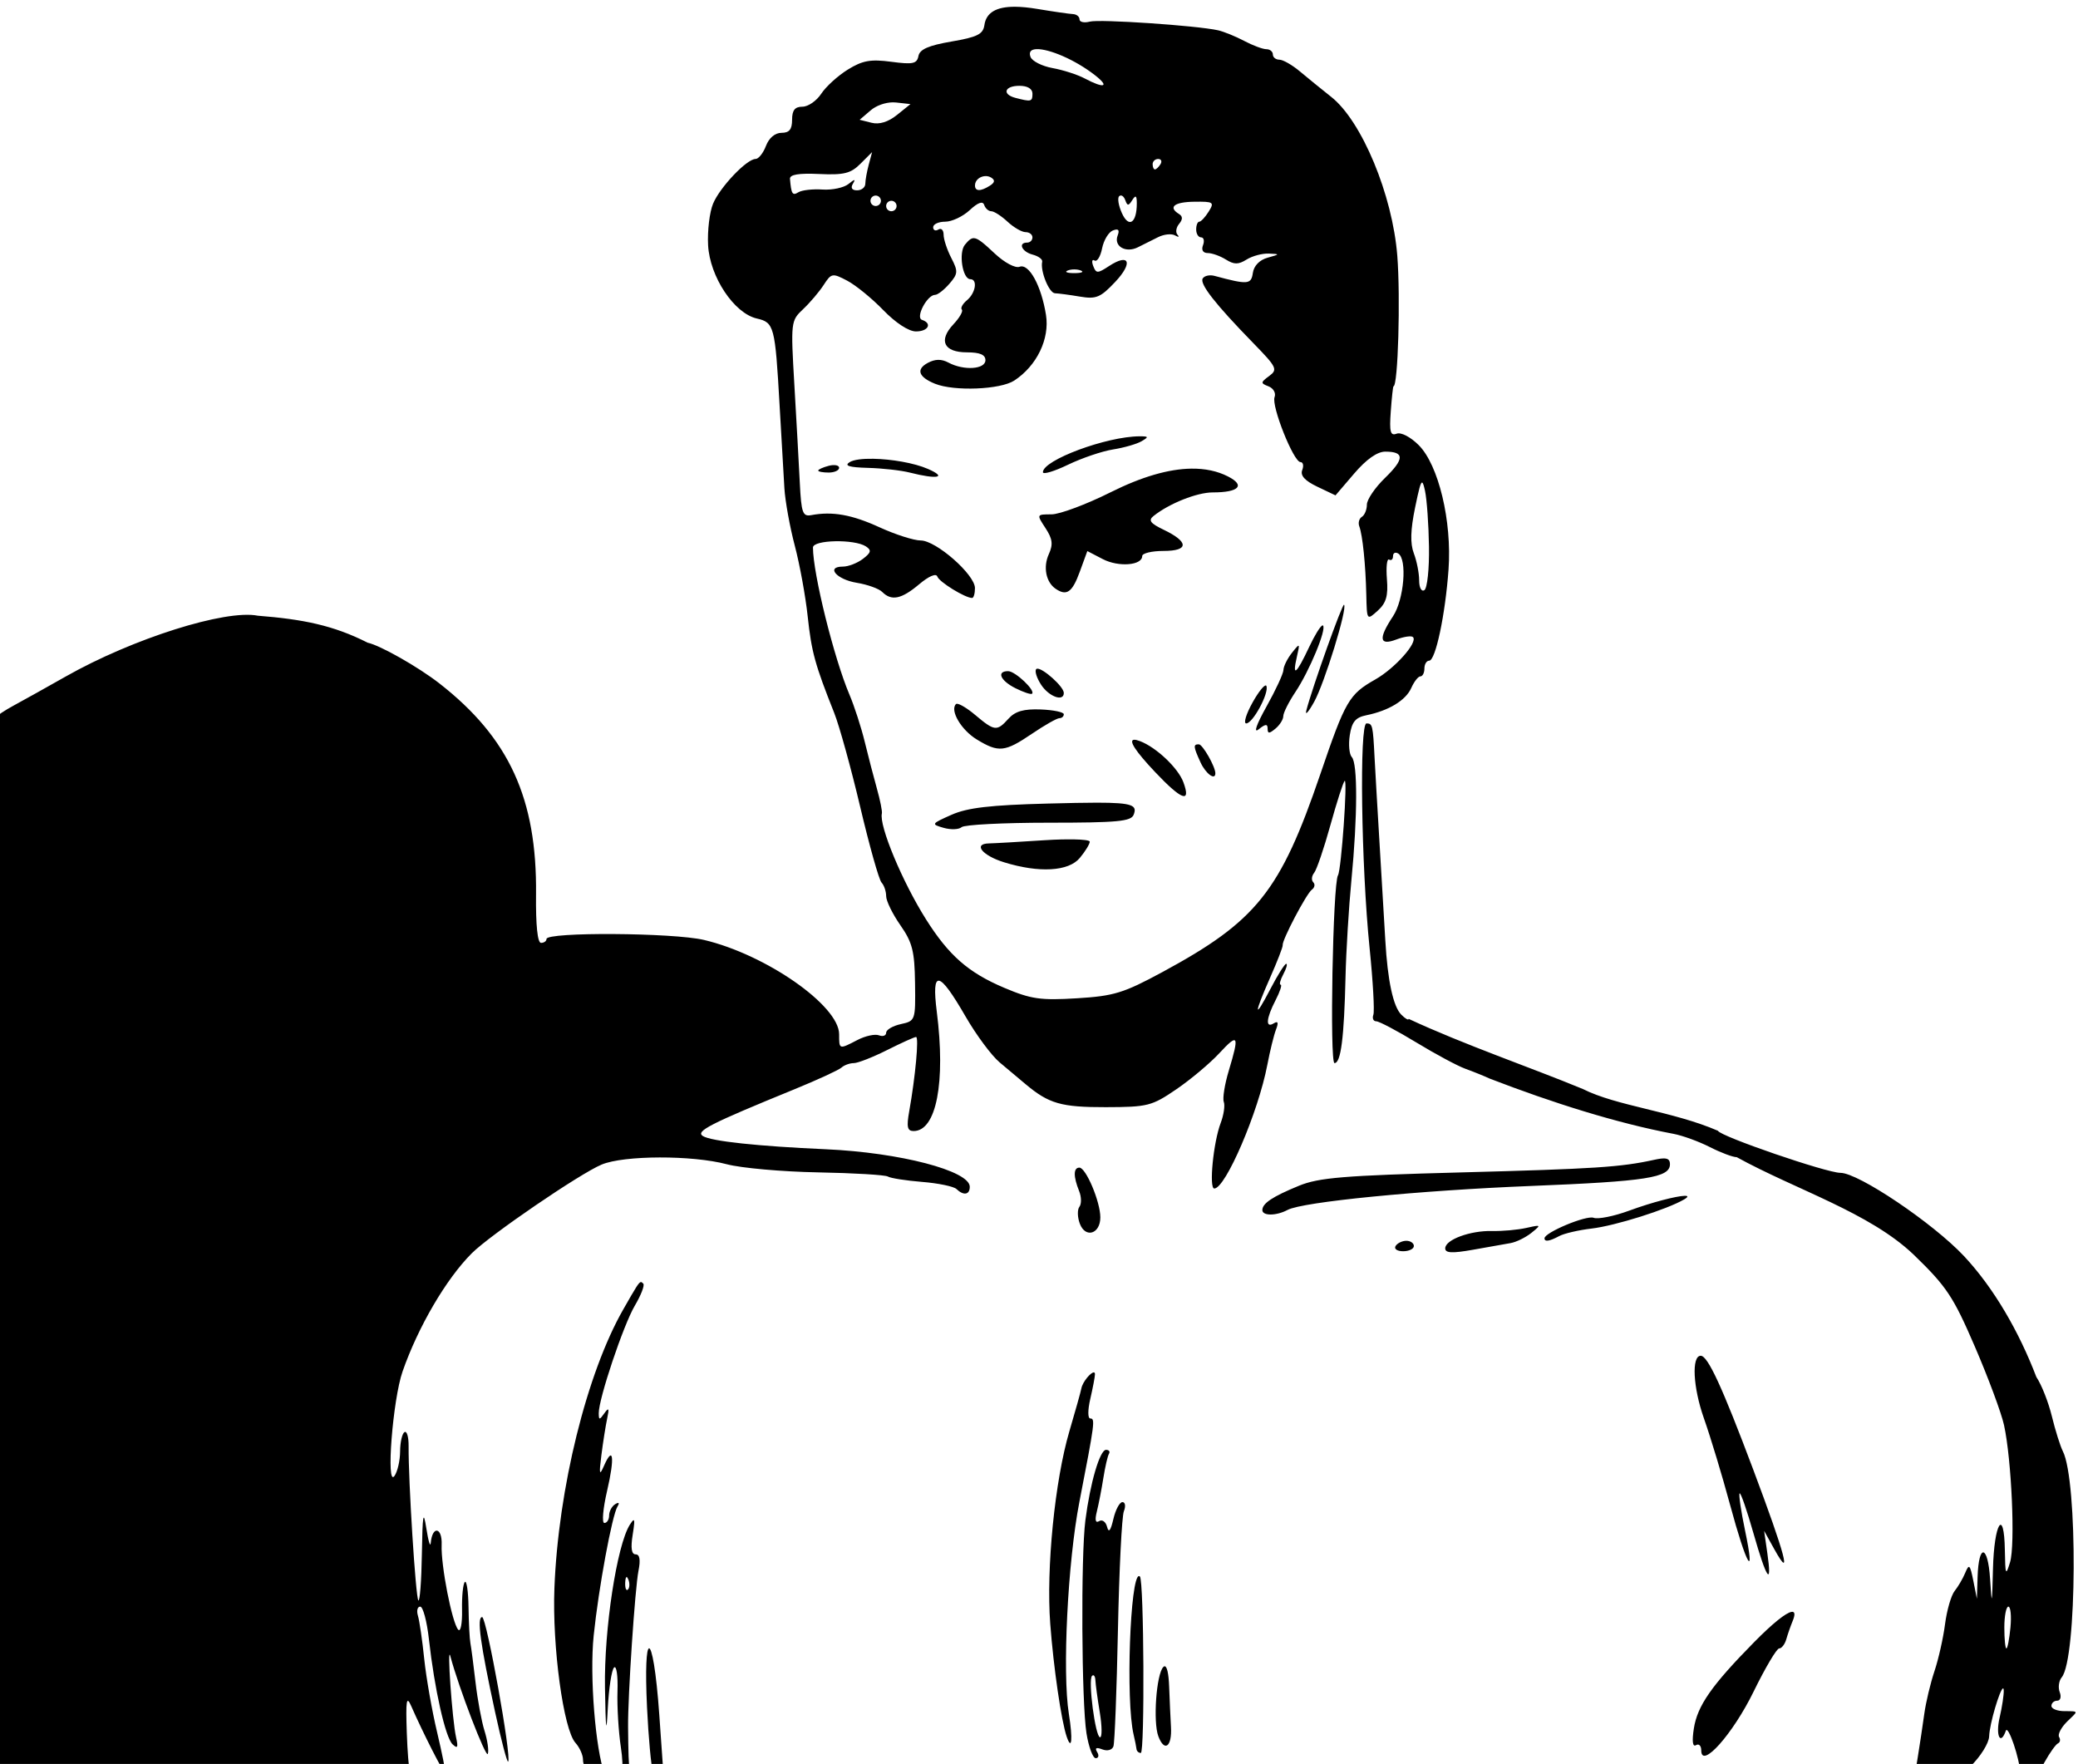
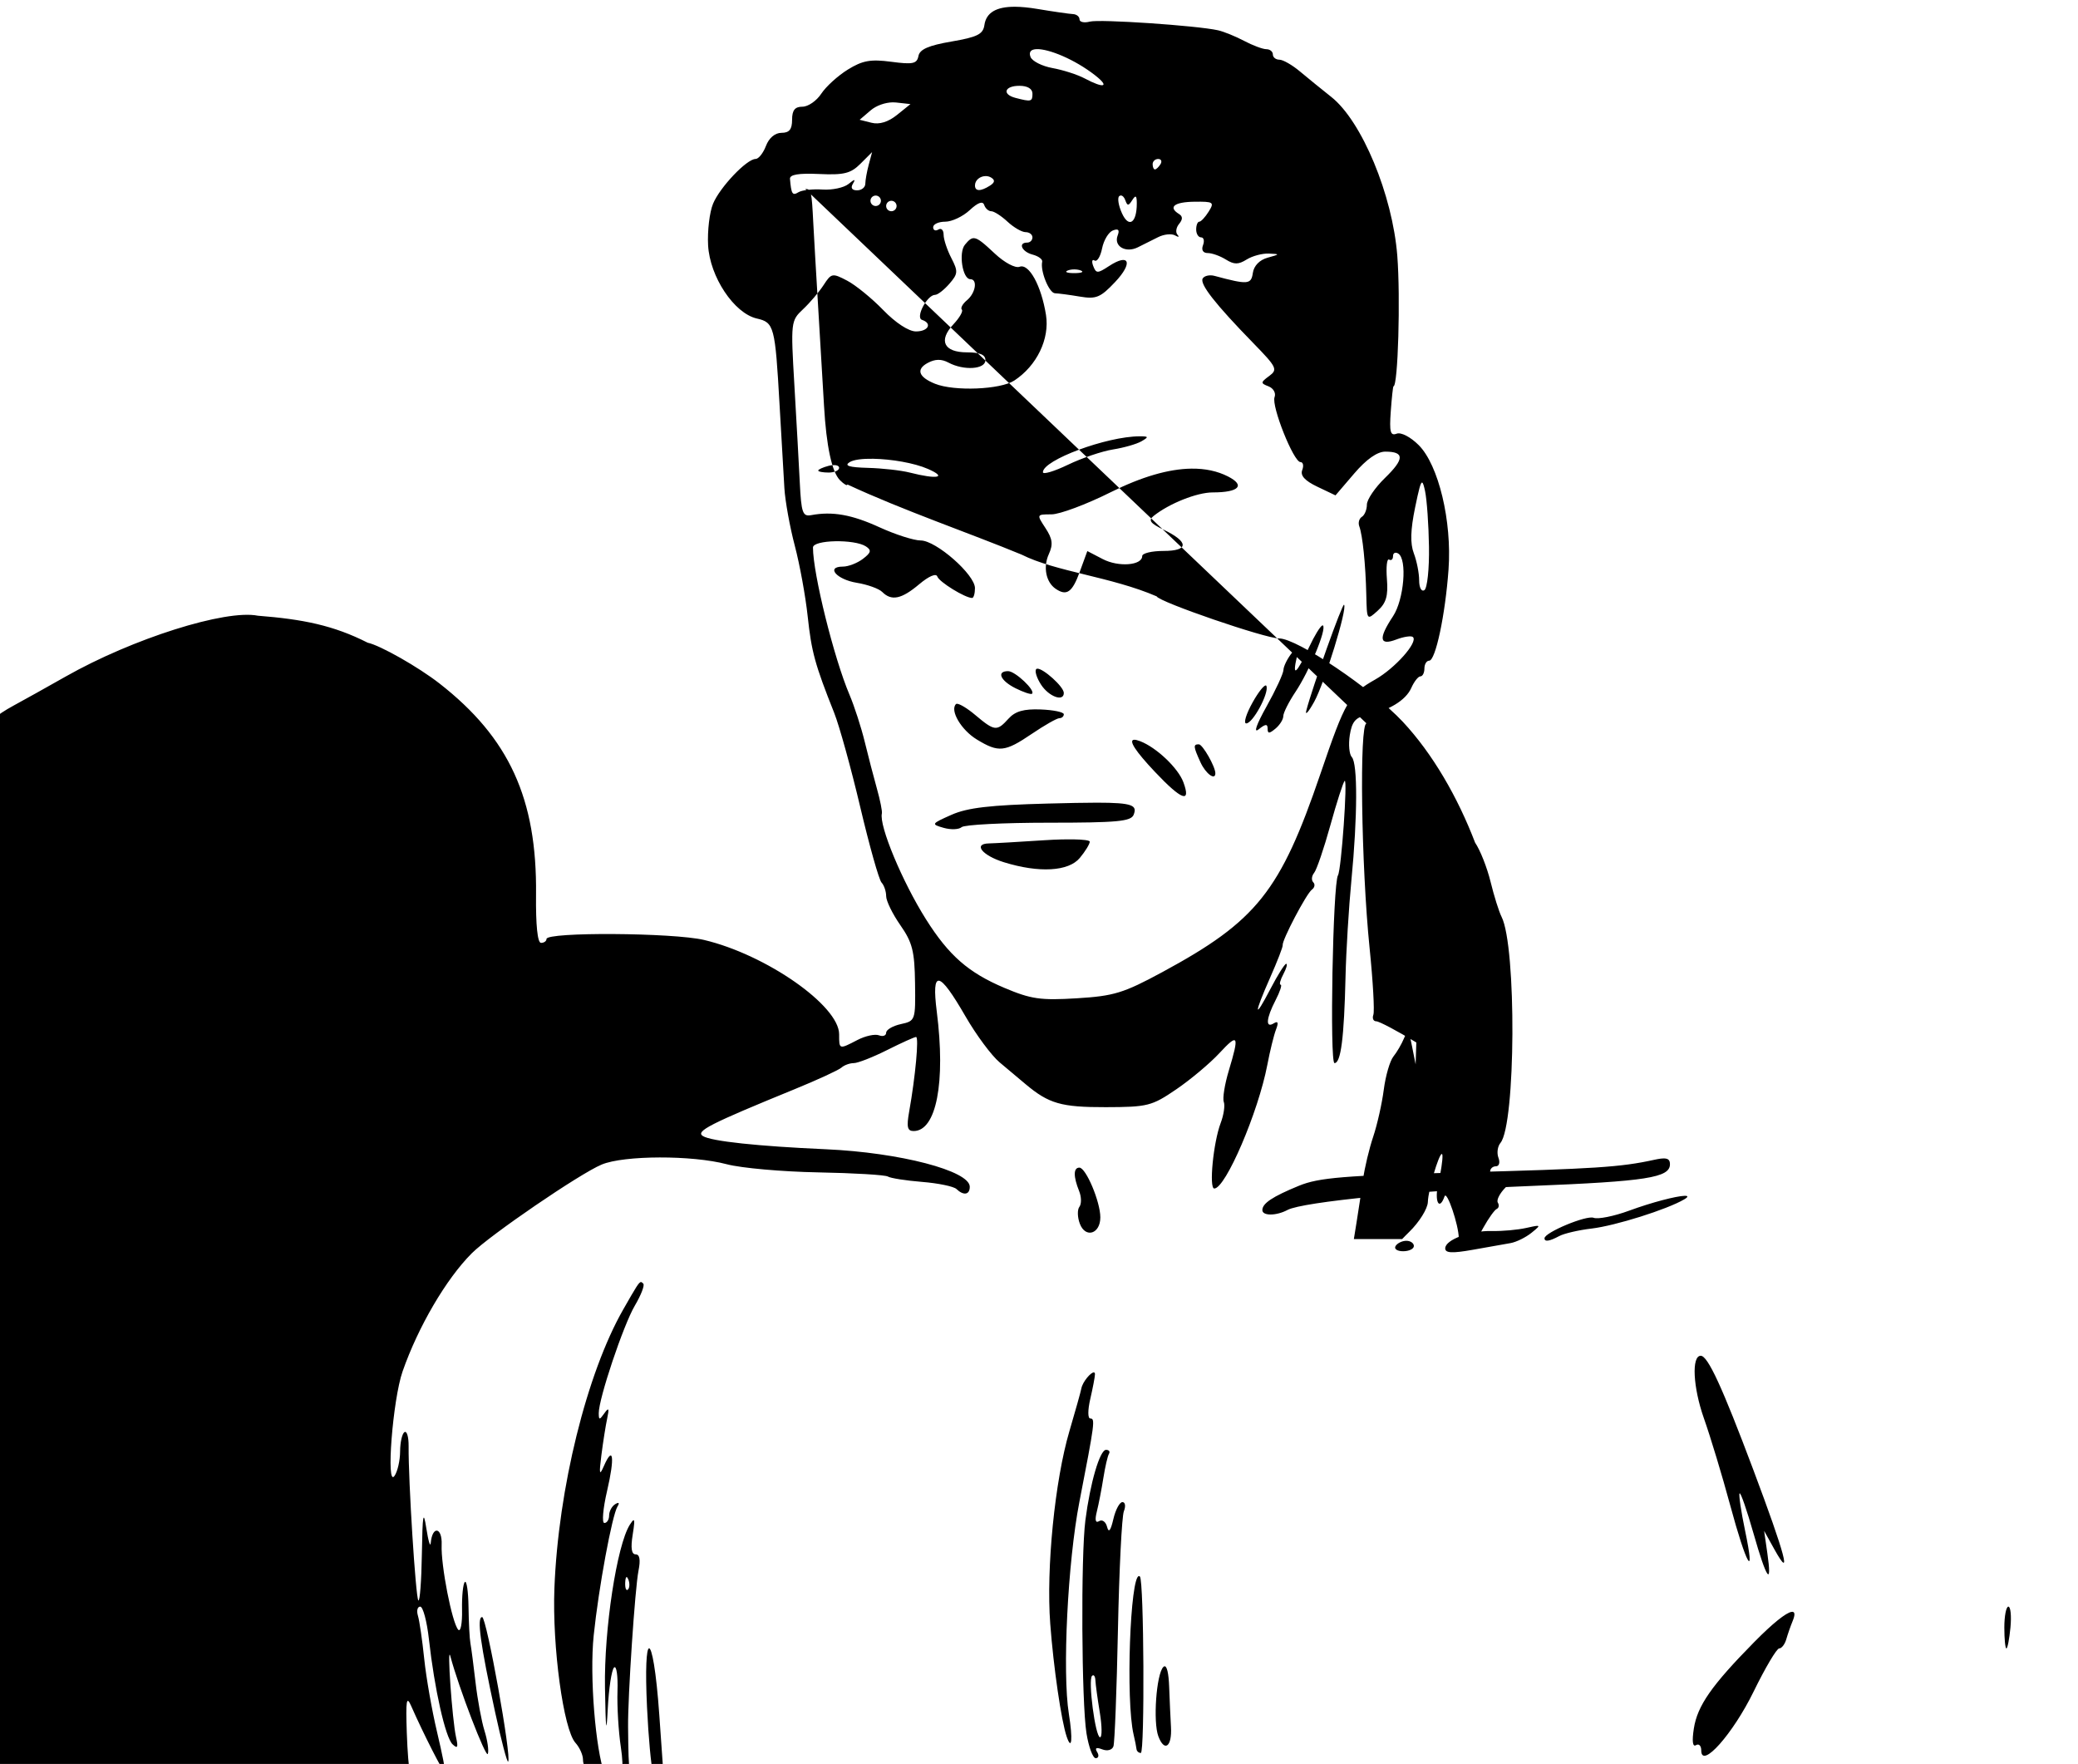
<svg xmlns="http://www.w3.org/2000/svg" width="105.38mm" height="89.444mm" version="1.1" viewBox="0 0 105.38 89.444">
  <g transform="translate(176.89 -215.77)">
-     <path transform="scale(.265)" d="m-473.23 815.52c-3.645-0.025-5.559 1.127-5.898 3.504-0.25 1.751-1.349 2.3-6.295 3.148-4.396 0.754-6.081 1.492-6.328 2.773-0.286 1.486-1.06 1.652-5.195 1.103-3.96-0.525-5.499-0.25-8.318 1.492-1.903 1.176-4.191 3.256-5.086 4.621-0.895 1.365-2.516 2.482-3.603 2.482-1.442 0-1.977 0.676-1.977 2.5 0 1.843-0.532 2.5-2.025 2.5-1.24 0-2.393 0.969-2.975 2.5-0.523 1.375-1.416 2.5-1.984 2.5-1.693 0-6.832 5.407-8.141 8.564-0.669 1.615-1.096 5.186-0.949 7.936 0.323 6.038 4.972 13.034 9.324 14.029 3.316 0.758 3.501 1.463 4.35 16.471 0.358 6.325 0.775 13.525 0.926 16 0.151 2.475 1.046 7.425 1.99 11 0.944 3.575 2.054 9.65 2.467 13.5 0.731 6.826 1.392 9.232 5.078 18.5 0.984 2.475 3.225 10.575 4.979 18 1.754 7.425 3.587 13.927 4.074 14.449 0.487 0.522 0.887 1.698 0.887 2.611 0 0.913 1.222 3.412 2.715 5.551 2.307 3.306 2.728 4.97 2.812 11.1 0.098 7.125 0.065 7.22-2.715 7.83-1.548 0.34-2.812 1.079-2.812 1.645 0 0.566-0.62 0.79-1.377 0.5-0.757-0.29-2.607 0.111-4.113 0.893-3.544 1.839-3.51 1.85-3.51-1.094 0-5.483-13.992-15.247-25.863-18.049-5.919-1.397-30.136-1.546-30.137-0.186-2.7e-4 0.412-0.473 0.75-1.051 0.75-0.665 0-1.014-3.394-0.951-9.25 0.196-18.332-5.139-29.985-18.498-40.402-4.022-3.136-11.328-7.283-13.717-7.785-6.568-3.335-12.428-4.491-21.014-5.166-6.203-1.243-23.972 4.379-36.77 11.631-3.575 2.026-8.075 4.536-10 5.578-1.639 0.887-3.124 1.878-3.644 2.408v201.92h79.531c-0.238-1.039-0.496-4.177-0.619-7.748-0.216-6.273-0.065-7.223 0.83-5.182 2.284 5.21 6.246 12.99 6.49 12.746 0.14-0.14-0.55-3.629-1.531-7.752-0.981-4.123-2.086-10.419-2.455-13.994-0.369-3.575-0.91-7.287-1.203-8.25-0.293-0.963-0.098-1.75 0.436-1.75 0.533 0 1.283 2.812 1.666 6.25 1.059 9.511 3.155 18.813 4.527 20.098 0.96 0.898 1.106 0.602 0.666-1.348-0.736-3.261-1.778-18.116-1.088-15.5 1.563 5.92 6.84 19.662 7.17 18.672 0.212-0.635-0.075-2.622-0.639-4.414-0.563-1.792-1.336-5.958-1.717-9.258-0.381-3.3-0.822-6.675-0.98-7.5s-0.321-3.939-0.363-6.918c-0.042-2.979-0.36-5.134-0.705-4.789-0.345 0.345-0.585 2.746-0.533 5.334 0.052 2.588-0.276 4.293-0.73 3.789-1.189-1.32-3.339-12.327-3.174-16.248 0.142-3.378-1.786-3.711-2.084-0.359-0.083 0.93-0.465-0.334-0.85-2.809-0.563-3.618-0.729-2.656-0.85 4.916-0.083 5.179-0.387 9.181-0.676 8.893-0.507-0.507-1.926-22.99-1.861-29.508 0.017-1.76-0.338-2.971-0.791-2.691-0.453 0.28-0.83 1.944-0.838 3.699-8e-3 1.755-0.494 3.866-1.08 4.691-1.646 2.317-0.333-14.589 1.553-20 2.975-8.536 8.351-17.719 13.232-22.6 3.508-3.508 20.676-15.238 24.861-16.986 4.279-1.787 17.321-1.822 23.949-0.062 2.75 0.73 10.605 1.429 17.455 1.555 6.85 0.126 12.869 0.485 13.377 0.799 0.508 0.314 3.455 0.776 6.547 1.025 3.092 0.249 6.048 0.862 6.57 1.361 1.375 1.313 2.551 1.115 2.551-0.432 0-3.054-13.396-6.548-27.5-7.174-13.072-0.58-21.955-1.531-23.561-2.523-1.481-0.915 1.236-2.304 17.561-8.979 4.4-1.799 8.427-3.656 8.949-4.127 0.523-0.471 1.583-0.857 2.356-0.857 0.773 0 3.643-1.125 6.381-2.5 2.738-1.375 5.228-2.5 5.535-2.5 0.573 0-0.128 7.599-1.314 14.25-0.531 2.978-0.356 3.75 0.848 3.75 4.347 0 6.15-9.298 4.43-22.854-1.034-8.152 0.402-7.909 5.508 0.934 2.038 3.53 4.967 7.478 6.508 8.771 1.54 1.294 3.774 3.171 4.965 4.17 4.468 3.75 6.834 4.429 15.355 4.41 8.029-0.018 8.807-0.215 13.5-3.416 2.739-1.868 6.443-4.975 8.23-6.902 3.64-3.926 3.873-3.501 1.818 3.324-0.787 2.616-1.219 5.309-0.959 5.986 0.26 0.677-9e-3 2.498-0.598 4.047-1.404 3.693-2.267 12.529-1.223 12.529 2.154 0 8.43-14.626 10.15-23.658 0.507-2.663 1.254-5.703 1.66-6.756 0.517-1.338 0.388-1.697-0.43-1.191-1.617 1-1.463-0.926 0.355-4.443 0.839-1.623 1.273-2.951 0.965-2.951-0.308 0-0.079-0.9 0.51-2 0.588-1.1 0.839-2 0.555-2-0.284 0-1.63 2.138-2.99 4.75-3.207 6.16-3.246 5.038-0.076-2.131 1.369-3.096 2.446-5.877 2.393-6.182-0.163-0.923 4.55-9.888 5.59-10.633 0.534-0.383 0.65-1.016 0.258-1.408-0.392-0.392-0.314-1.204 0.172-1.805 0.486-0.601 1.881-4.692 3.1-9.092 1.219-4.4 2.449-8.225 2.734-8.5 0.605-0.584-0.637 17.033-1.273 18.062-0.979 1.585-1.616 35.938-0.666 35.938 1.222 0 1.838-4.829 2.109-16.5 0.115-4.95 0.623-13.275 1.127-18.5 1.178-12.21 1.211-22.343 0.076-23.551-0.491-0.523-0.664-2.416-0.385-4.209 0.395-2.534 1.094-3.378 3.143-3.793 4.303-0.871 7.569-2.851 8.621-5.223 0.543-1.224 1.33-2.225 1.75-2.225 0.42 0 0.764-0.675 0.764-1.5 0-0.825 0.412-1.5 0.916-1.5 1.215 0 3.08-8.793 3.701-17.449 0.665-9.264-1.908-19.996-5.707-23.795-1.571-1.571-3.386-2.511-4.225-2.189-1.196 0.459-1.406-0.335-1.123-4.25 0.191-2.649 0.426-4.816 0.521-4.816 0.864 0 1.358-16.994 0.727-25-0.918-11.634-6.786-25.744-12.631-30.371-1.826-1.446-4.526-3.64-6-4.877-1.474-1.237-3.242-2.249-3.93-2.25-0.688-7.2e-4 -1.25-0.452-1.25-1.002 0-0.55-0.563-1.006-1.25-1.006-0.688-3e-3 -2.6-0.719-4.25-1.59-1.65-0.871-3.9-1.785-5-2.029-4.061-0.903-22.615-2.158-24.525-1.658-1.086 0.284-1.975 0.089-1.975-0.434 0-0.522-0.563-0.976-1.25-1.006-0.688-0.031-3.757-0.474-6.82-0.986-1.605-0.268-3.013-0.408-4.229-0.416zm4.106 8.107c2.317-0.07 7.273 1.952 11.193 5.018 2.852 2.231 1.717 2.567-2 0.592-1.375-0.731-4.145-1.624-6.154-1.986-2.009-0.362-3.908-1.323-4.219-2.133-0.382-0.994 0.126-1.458 1.18-1.49zm-3.307 7.018c1.556 0 2.5 0.567 2.5 1.5 0 1.539-0.238 1.598-3.25 0.811-2.63-0.687-2.103-2.311 0.75-2.311zm-24.211 3.164c0.211-2e-3 0.417 7e-3 0.615 0.029l2.75 0.307-2.578 2.074c-1.678 1.35-3.375 1.873-4.863 1.5l-2.285-0.574 2.115-1.807c1.07-0.915 2.772-1.513 4.246-1.529zm-3.975 9.52-0.645 2.408c-0.354 1.324-0.649 2.971-0.656 3.658-8e-3 0.687-0.717 1.25-1.574 1.25-0.981 0-1.279-0.463-0.807-1.25 0.571-0.95 0.369-0.94-0.84 0.039-0.875 0.708-3.116 1.184-4.981 1.059-1.864-0.126-3.935 0.109-4.602 0.521-1.141 0.705-1.368 0.344-1.611-2.562-0.069-0.825 1.656-1.113 5.58-0.932 4.75 0.22 6.046-0.101 7.908-1.963zm54.744 1.316c0.582 0 0.781 0.45 0.441 1-0.34 0.55-0.818 1-1.061 1-0.243 0-0.439-0.45-0.439-1 0-0.55 0.476-1 1.059-1zm-32.973 3.273c0.351 6e-3 0.702 0.097 1.02 0.293 0.772 0.477 0.696 0.944-0.25 1.543-1.785 1.131-2.856 1.112-2.856-0.051 0-1.045 1.034-1.802 2.086-1.785zm25.812 3.715c0.316-0.015 0.66 0.313 0.859 0.875 0.409 1.151 0.619 1.151 1.348 0 0.651-1.028 0.863-0.872 0.863 0.637 0 3.758-1.522 4.777-2.834 1.898-0.666-1.462-0.908-2.936-0.537-3.277 0.093-0.085 0.196-0.128 0.301-0.133zm-46.898 0.012c0.55 0 1 0.45 1 1 0 0.55-0.45 1-1 1-0.55 0-1-0.45-1-1 0-0.55 0.45-1 1-1zm3 1c0.55 0 1 0.45 1 1 0 0.55-0.45 1-1 1-0.55 0-1-0.45-1-1 0-0.55 0.45-1 1-1zm57.969 0.18v2e-3c3.681-0.051 3.881 0.085 2.76 1.881-0.665 1.065-1.477 1.938-1.803 1.938-0.326 0-0.594 0.675-0.594 1.5 0 0.825 0.424 1.5 0.941 1.5 0.517 0 0.682 0.675 0.365 1.5-0.352 0.918-3.9e-4 1.5 0.906 1.5 0.815 0 2.376 0.558 3.469 1.24 1.581 0.987 2.392 0.987 3.973 0 1.093-0.682 3.005-1.195 4.25-1.141 2.163 0.095 2.153 0.13-0.236 0.791-1.536 0.425-2.624 1.544-2.82 2.902-0.325 2.247-0.943 2.295-7.346 0.574-0.916-0.246-1.928-0.025-2.248 0.492-0.639 1.034 2.368 4.878 9.717 12.416 4.463 4.578 4.675 5.02 3 6.254-1.667 1.227-1.676 1.378-0.117 1.982 0.928 0.36 1.444 1.285 1.148 2.057-0.646 1.683 3.641 12.432 4.957 12.432 0.508 0 0.658 0.688 0.336 1.527-0.403 1.05 0.499 2.043 2.891 3.184l3.475 1.656 3.582-4.184c2.329-2.721 4.407-4.184 5.943-4.184 3.704 0 3.689 1.407-0.057 5.037-1.904 1.845-3.461 4.14-3.461 5.1 0 0.96-0.431 2.011-0.957 2.336-0.526 0.325-0.751 1.141-0.5 1.811 0.636 1.695 1.212 7.31 1.344 13.123 0.112 4.904 0.113 4.904 2.195 3.019 1.613-1.46 2.008-2.826 1.75-6.061-0.183-2.296 5e-3 -3.966 0.418-3.711 0.412 0.255 0.75-0.039 0.75-0.654 0-0.615 0.45-0.84 1-0.5 1.752 1.083 1.108 8.817-1 12-2.838 4.286-2.636 5.692 0.639 4.447 1.451-0.552 2.882-0.758 3.182-0.459 0.99 0.99-3.446 5.975-7.217 8.111-5.017 2.842-5.72 4.051-10.488 18.037-7.679 22.521-12.188 28.182-30.244 37.947h-2e-3c-7.444 4.026-9.258 4.581-16.371 5.018-6.953 0.427-8.77 0.165-13.887-2-6.864-2.904-10.605-6.176-14.977-13.101-4.538-7.19-9.013-17.923-8.449-20.268 0.097-0.403-0.33-2.532-0.947-4.732-0.618-2.2-1.67-6.25-2.34-9-0.67-2.75-1.983-6.8-2.918-9-2.97-6.988-6.982-23.163-6.982-28.148 0-1.485 7.957-1.649 10.143-0.209 1.095 0.722 0.982 1.182-0.584 2.377-1.068 0.815-2.791 1.48-3.832 1.48-3.331 0-1.215 2.469 2.656 3.098 2.045 0.333 4.235 1.12 4.867 1.752 1.777 1.777 3.685 1.382 7.068-1.465 1.865-1.569 3.257-2.16 3.484-1.478 0.343 1.029 5.32 4.094 6.648 4.094 0.303 0 0.549-0.849 0.549-1.885 0-2.579-7.446-9.115-10.383-9.115-1.307 0-4.865-1.14-7.908-2.533-5.275-2.415-8.986-3.073-13.057-2.312-1.618 0.302-1.888-0.464-2.17-6.154-0.177-3.575-0.647-12.016-1.041-18.758-0.706-12.063-0.678-12.294 1.672-14.502 1.313-1.234 3.081-3.316 3.93-4.625 1.477-2.277 1.673-2.312 4.5-0.83 1.626 0.852 4.736 3.387 6.91 5.633 2.367 2.445 4.875 4.082 6.25 4.082 2.368 0 3.176-1.541 1.16-2.213-1.3-0.433 0.983-4.787 2.51-4.787 0.491 0 1.718-0.952 2.727-2.115 1.662-1.916 1.696-2.379 0.367-4.949-0.807-1.56-1.467-3.561-1.467-4.445 0-0.885-0.45-1.33-1-0.99-0.55 0.34-1 0.141-1-0.441 0-0.582 1.041-1.059 2.312-1.059s3.377-0.993 4.68-2.207c1.57-1.463 2.505-1.8 2.772-1 0.221 0.664 0.834 1.207 1.361 1.207s1.925 0.9 3.106 2c1.181 1.1 2.738 2 3.459 2 0.721 0 1.31 0.45 1.31 1 0 0.55-0.45 1-1 1-1.823 0-1.035 1.757 1.029 2.297 1.116 0.292 1.942 0.905 1.836 1.365-0.405 1.755 1.321 6.005 2.451 6.035 0.651 0.018 2.788 0.303 4.748 0.633 3.131 0.527 3.951 0.187 6.766-2.797 3.47-3.679 2.725-5.597-1.18-3.039-2.194 1.437-2.462 1.436-3.018-0.012-0.335-0.873-0.219-1.347 0.258-1.053 0.477 0.295 1.123-0.751 1.438-2.322 0.314-1.572 1.246-3.115 2.07-3.432 1.051-0.403 1.323-0.112 0.906 0.975-0.785 2.045 1.535 3.402 3.856 2.256 1.012-0.499 2.758-1.373 3.881-1.941 1.122-0.569 2.585-0.722 3.25-0.34 0.665 0.382 0.876 0.325 0.469-0.125-0.408-0.45-0.273-1.381 0.299-2.07 0.722-0.868 0.719-1.451-8e-3 -1.9-2.141-1.323-0.933-2.297 2.92-2.35zm-42.113 6.977c-0.613-0.05-1.076 0.403-1.777 1.248-1.256 1.514-0.463 6.596 1.029 6.596 1.439 0 1.023 2.647-0.633 4.021-0.838 0.696-1.284 1.504-0.99 1.797 0.293 0.293-0.429 1.556-1.603 2.807-2.931 3.119-1.843 5.375 2.588 5.375 2.472 0 3.531 0.45 3.531 1.5 0 1.758-4.14 2.031-7.066 0.465-1.347-0.721-2.551-0.705-3.963 0.051-2.296 1.229-1.781 2.716 1.381 3.992 3.674 1.482 12.516 1.125 15.166-0.611 4.321-2.831 6.804-7.972 6.07-12.561-0.895-5.596-3.257-9.901-5.055-9.211-0.818 0.314-2.884-0.788-4.742-2.529-2.11-1.977-3.147-2.875-3.936-2.939zm19.145 5.973c0.453 0 0.906 0.07 1.25 0.209 0.687 0.277 0.125 0.504-1.25 0.504-1.375 0-1.938-0.226-1.25-0.504 0.344-0.139 0.797-0.209 1.25-0.209zm12.5 31.938c-6.309 0.017-18.5 4.542-18.5 6.867 0 0.488 2.16-0.156 4.801-1.43 2.641-1.274 6.517-2.589 8.611-2.922 2.095-0.333 4.545-1.036 5.447-1.562 1.433-0.837 1.389-0.953-0.359-0.953zm-50.961 4.297c-2.055-0.037-3.763 0.165-4.539 0.656-1.074 0.679-0.079 0.988 3.5 1.084 2.75 0.073 6.35 0.477 8 0.896 5.312 1.352 7.284 0.961 3.5-0.693-2.646-1.157-7.036-1.882-10.461-1.943zm-7.764 1.217c-0.239 0.017-0.5 0.059-0.775 0.131-1.1 0.288-2 0.695-2 0.906 0 0.211 0.9 0.383 2 0.383 1.1 0 2-0.408 2-0.906 0-0.374-0.507-0.563-1.225-0.514zm68.658 0.67c-4.368 0.051-9.553 1.56-15.453 4.51-4.665 2.333-9.77 4.24-11.346 4.24-2.862 0-2.864 2e-3 -1.147 2.623 1.356 2.069 1.492 3.123 0.643 4.988-1.12 2.458-0.554 5.357 1.295 6.623 2.115 1.449 3.183 0.705 4.617-3.221l1.457-3.988 2.967 1.541c3.008 1.562 7.533 1.21 7.533-0.586 0-0.539 1.836-0.98 4.082-0.98 4.881 0 4.888-1.725 0.016-4.062-2.556-1.227-2.971-1.791-1.928-2.625 2.993-2.394 8.312-4.512 11.326-4.512 5.04 0 6.305-1.339 2.898-3.066-2.012-1.02-4.34-1.515-6.961-1.484zm44.139 2.67c0.178 0.042 0.342 0.616 0.555 1.611 0.35 1.633 0.689 6.43 0.754 10.66 0.065 4.23-0.331 7.969-0.881 8.309-0.565 0.349-1-0.467-1-1.875 0-1.372-0.458-3.697-1.018-5.168-0.717-1.886-0.644-4.475 0.246-8.785 0.705-3.412 1.047-4.822 1.344-4.752zm-14.943 23.377c-0.319-0.319-6.043 15.716-7.213 20.203-0.287 1.1 0.385 0.366 1.494-1.633 1.979-3.566 6.393-17.896 5.719-18.57zm-4.172 3.965c-0.423 0.211-1.469 1.91-2.512 4.129-2.459 5.231-3.278 5.881-2.346 1.859 0.616-2.658 0.585-2.683-0.949-0.75-0.873 1.1-1.6 2.57-1.619 3.266-0.018 0.696-1.476 3.846-3.24 7-1.951 3.489-2.539 5.198-1.5 4.363 1.294-1.04 1.709-1.072 1.709-0.129 0 0.993 0.303 0.993 1.5 0 0.825-0.685 1.5-1.761 1.5-2.391 0-0.63 1.046-2.712 2.324-4.627 2.676-4.008 5.99-12 5.273-12.717-0.033-0.033-0.08-0.034-0.141-4e-3zm-54.557 8.266c-0.072 9e-3 -0.13 0.035-0.174 0.078-0.343 0.343 0.08 1.698 0.939 3.01 1.492 2.277 4.334 3.299 4.334 1.559 0-1.216-4.024-4.779-5.1-4.646zm-5.557 0.473c-2.274 0-1.492 1.817 1.406 3.268 1.512 0.757 2.934 1.234 3.16 1.06 0.754-0.579-3.202-4.328-4.566-4.328zm49.328 2.74c-0.367-0.076-1.41 1.225-2.512 3.186-1.259 2.24-1.821 4.074-1.25 4.074 1.248 0 4.35-5.716 3.875-7.141-0.023-0.069-0.061-0.108-0.113-0.119zm-59.133 3.504c-0.077 5.4e-4 -0.136 0.019-0.174 0.057-1.206 1.206 0.99 4.947 3.973 6.766 4.191 2.555 5.37 2.434 10.562-1.084 2.42-1.64 4.783-2.982 5.25-2.982 0.467 0 0.85-0.338 0.85-0.75-4e-5 -0.412-1.989-0.826-4.418-0.92-3.238-0.125-4.88 0.342-6.154 1.75-2.243 2.479-2.667 2.431-6.394-0.705-1.501-1.263-2.952-2.135-3.494-2.131zm78.387 3.756c-1.39 0-1.015 27.227 0.592 43 0.644 6.325 0.968 12.063 0.719 12.75-0.249 0.688 1e-4 1.25 0.553 1.25s4.003 1.823 7.668 4.049c3.665 2.226 7.872 4.484 9.352 5.019 1.479 0.535 3.59 1.387 4.689 1.895 11.962 4.615 24.268 8.511 35.152 10.566 1.734 0.323 4.866 1.461 6.961 2.529 2.095 1.068 4.419 1.941 5.164 1.941 11.317 6.231 25.365 10.569 33.828 18.625 6.352 6.146 7.598 8.017 11.75 17.646 2.555 5.924 5.062 12.674 5.572 15 1.446 6.59 2.164 22.902 1.154 26.228-0.82 2.702-0.919 2.472-0.996-2.309-0.134-8.269-2.058-5.209-2.275 3.617-0.172 6.993-0.222 7.168-0.551 1.914-0.411-6.567-2.188-6.875-2.391-0.414l-0.133 4.191-0.697-3.5c-0.601-3.018-0.81-3.225-1.52-1.5-0.453 1.1-1.37 2.675-2.037 3.5-0.667 0.825-1.496 3.683-1.842 6.351-0.346 2.668-1.258 6.718-2.025 9-0.767 2.282-1.641 5.949-1.945 8.149-0.304 2.2-0.863 5.912-1.24 8.25l-0.514 3.18h9.238c0.42-0.43 0.779-0.811 1.348-1.363 1.925-1.869 3.534-4.449 3.576-5.732 0.081-2.452 2.071-9.019 2.644-9.186 0.082-0.024 0.136 0.084 0.15 0.352 0.045 0.825-0.312 3.188-0.791 5.25-0.796 3.429 0.159 5.427 1.195 2.5 0.43-1.214 2.707 5.489 2.719 8 2.8e-4 0.064-0.029 0.121-0.049 0.18h3.535l1.211-2.18c0.994-1.788 2.147-3.401 2.562-3.586 0.416-0.184 0.511-0.73 0.213-1.213-0.298-0.483 0.374-1.794 1.494-2.914 2.028-2.021 2.56-2.037-0.463-2.037-1.375 0-2.5-0.45-2.5-1s0.499-1 1.107-1c0.612 0 0.827-0.729 0.482-1.627-0.343-0.895-0.172-2.174 0.383-2.842 2.93-3.531 3.097-37.608 0.211-43.273-0.492-0.967-1.438-3.977-2.1-6.688-0.662-2.711-1.995-6.086-2.963-7.5-3.318-8.668-8.105-16.999-13.855-23.148-5.923-6.309-20.195-15.922-23.637-15.922-2.661 0-23.05-7.002-23.443-8.051-8.653-3.748-19.395-4.732-25.848-7.99-9.824-4.067-22.851-8.528-33.338-13.422 0 0.334-0.637-0.029-1.414-0.807-1.55-1.55-2.615-6.512-3.057-14.23-0.157-2.75-0.639-10.85-1.07-18-0.431-7.15-0.875-14.8-0.986-17-0.31-6.136-0.396-6.5-1.545-6.5zm-44.484 3.131c-1.102 0.082 0.261 2.188 4.01 6.156 5.113 5.412 6.946 6.075 5.428 1.963-1.001-2.711-5.156-6.651-8.279-7.85-0.518-0.199-0.904-0.288-1.158-0.27zm12.396 0.869c-1.101 0-1.061 0.417 0.322 3.453 0.988 2.167 2.84 3.533 2.84 2.094 0-1.276-2.435-5.547-3.162-5.547zm-19.559 11.168c-2.343 2e-3 -5.385 0.066-9.307 0.168-11.078 0.289-15.411 0.794-18.473 2.154-3.876 1.722-3.922 1.799-1.5 2.492 1.375 0.393 2.927 0.334 3.449-0.133 0.522-0.467 8.011-0.85 16.643-0.85 13.199 0 15.787-0.244 16.283-1.537 0.67-1.745-0.067-2.3-7.096-2.295zm-4.481 7.019c-0.647-0.01-1.371-7e-3 -2.154 0.012-1.044 0.025-2.191 0.077-3.394 0.156-4.812 0.315-9.576 0.59-10.584 0.609-3.088 0.061-1.278 2.317 2.893 3.607 6.719 2.078 12.343 1.758 14.496-0.822 1.032-1.238 1.893-2.637 1.912-3.109 0.01-0.266-1.227-0.423-3.168-0.453zm113.15 61.055c-0.464-0.021-1.106 0.072-1.978 0.264-6.404 1.407-11.301 1.726-36.975 2.41-22.389 0.596-27.198 0.992-31 2.553-5.062 2.079-7 3.368-7 4.654 0 1.14 2.667 1.125 4.824-0.029 2.884-1.543 25.084-3.727 46.676-4.59 21.993-0.879 26.5-1.585 26.5-4.15 0-0.727-0.274-1.077-1.047-1.111zm-111.97 1.758c-1.156 0-1.172 1.694-0.041 4.5 0.443 1.1 0.464 2.45 0.045 3-0.418 0.55-0.38 2.006 0.086 3.234 1.076 2.839 3.922 1.954 3.922-1.219 0-2.983-2.753-9.516-4.012-9.516zm115.79 5.396c-1.568 0.052-6.172 1.218-10.574 2.836-2.913 1.07-5.977 1.686-6.809 1.367-1.385-0.531-9.395 2.812-9.395 3.922 0 0.723 0.943 0.579 2.828-0.43 0.933-0.5 3.716-1.145 6.184-1.434 4.53-0.53 14.454-3.655 17.719-5.58 0.846-0.499 0.76-0.705 0.047-0.682zm-28.186 5.748c-0.328 0.01-1.009 0.154-2.092 0.397-1.65 0.37-4.575 0.633-6.5 0.586-4.221-0.103-9 1.661-9 3.322 0 0.905 1.306 0.974 5.25 0.275 2.888-0.511 6.15-1.089 7.25-1.283 1.1-0.194 2.9-1.078 4-1.963 1.203-0.968 1.639-1.345 1.092-1.334zm-25.033 2.856c-0.793 0-1.719 0.45-2.059 1-0.34 0.55 0.307 1 1.439 1s2.061-0.45 2.061-1-0.649-1-1.441-1zm-146.44 7.898c-0.409-0.041-0.973 0.964-3.408 5.219-6.996 12.225-12.458 34.34-13.184 53.383-0.426 11.172 1.734 27.029 4.027 29.562 0.794 0.877 1.443 2.32 1.443 3.207 0 0.887 0.457 1.895 1.016 2.24 0.243 0.15 0.414 0.288 0.551 0.42h2.545c-1.683-4.496-2.884-18.493-2.061-26.43 0.94-9.064 3.513-22.984 4.561-24.68 0.427-0.69 0.249-0.852-0.457-0.416-0.635 0.392-1.154 1.362-1.154 2.154 0 0.792-0.411 1.441-0.912 1.441-0.501 0-0.265-2.765 0.523-6.145 1.497-6.416 1.181-8.863-0.613-4.752-0.855 1.959-0.942 1.577-0.475-2.103 0.315-2.475 0.812-5.625 1.105-7 0.419-1.963 0.304-2.178-0.533-1-0.947 1.333-1.065 1.333-1.08 0-0.028-2.74 4.713-16.874 6.906-20.592 1.188-2.014 1.917-3.904 1.619-4.201-0.165-0.165-0.284-0.295-0.42-0.309zm202.78 14.102c-1.788 0-1.485 6.041 0.602 11.959 1.268 3.597 3.52 11.041 5.004 16.541 3.147 11.667 4.925 14.728 2.875 4.949-0.778-3.712-1.247-6.917-1.043-7.121 0.204-0.204 1.398 3.239 2.654 7.65 2.509 8.811 3.601 10.366 2.648 3.772l-0.613-4.25 1.943 3.5c3.486 6.276 2.142 1.2-4.041-15.264-5.921-15.766-8.675-21.736-10.029-21.736zm-116.13 3.184c-0.567-0.053-2.149 1.776-2.398 3.057-0.135 0.693-1.163 4.37-2.285 8.17-2.791 9.454-4.468 26.267-3.674 36.858 0.626 8.352 2.124 18.627 3.152 21.625 0.97 2.828 1.19 0.461 0.41-4.393-1.269-7.895-0.222-29.014 2.01-40.5 2.958-15.227 3.059-16 2.096-16-0.499 0-0.501-1.61-4e-3 -3.75 0.479-2.062 0.883-4.177 0.895-4.699 6e-3 -0.242-0.07-0.355-0.201-0.367zm2.322 14.816c-1.185 0-3.035 6.318-3.955 13.5-0.877 6.844-0.731 34.915 0.213 40.75 0.422 2.612 1.217 4.75 1.766 4.75 0.549 0 0.673-0.527 0.275-1.17-0.489-0.792-0.173-0.958 0.979-0.516 0.976 0.374 1.888 0.127 2.137-0.58 0.239-0.678 0.626-10.684 0.861-22.234 0.235-11.55 0.746-21.788 1.135-22.75 0.389-0.963 0.265-1.75-0.275-1.75-0.54 0-1.321 1.462-1.736 3.25-0.52 2.236-0.895 2.701-1.201 1.488-0.245-0.969-0.927-1.465-1.516-1.102-0.707 0.437-0.856-0.188-0.441-1.84 0.345-1.376 0.905-4.255 1.244-6.399 0.339-2.144 0.823-4.236 1.076-4.648 0.253-0.412 7.1e-4 -0.75-0.561-0.75zm-90.412 13.465c-0.13 0-0.366 0.301-0.721 0.865-2.487 3.951-4.939 20.027-4.754 31.17 0.137 8.248 0.271 9.249 0.537 4 0.195-3.85 0.735-7.381 1.197-7.844 0.463-0.463 0.76 1.562 0.662 4.5-0.098 2.938 0.192 7.778 0.646 10.754 0.323 2.118 0.379 3.812 0.219 5.02h1.531c-0.278-1.544-0.326-4.232-0.371-8.93-0.056-5.831 1.326-26.535 1.994-29.873 0.416-2.079 0.233-3.127-0.545-3.127-0.793 0-0.977-1.21-0.568-3.75 0.31-1.926 0.388-2.781 0.172-2.785zm96.729 10.691c-1.69-0.142-2.587 23.808-1.039 30.344 0.26 1.1 0.507 2.337 0.549 2.75 0.042 0.412 0.416 0.75 0.828 0.75 0.768 7e-4 0.6-32.982-0.172-33.754-0.056-0.056-0.112-0.085-0.166-0.09zm-98.049 0.19c0.091 0.014 0.199 0.168 0.318 0.467 0.289 0.722 0.254 1.584-0.078 1.916-0.332 0.332-0.569-0.258-0.525-1.312 0.03-0.728 0.134-1.093 0.285-1.07zm264.41 5.654c0.425 0 0.604 1.8 0.395 4-0.21 2.2-0.558 4-0.775 4-0.217 0-0.395-1.8-0.395-4s0.348-4 0.775-4zm-41.283 0.994c-0.063-0.01-0.135-2e-4 -0.215 0.01-1.064 0.17-3.607 2.189-7.16 5.799-8.126 8.253-10.855 12.158-11.533 16.512-0.38 2.437-0.232 3.588 0.41 3.191 0.552-0.341 1.006 0.114 1.006 1.014 0 3.662 6.054-3.144 10.023-11.268 2.217-4.537 4.417-8.25 4.887-8.25s1.083-0.787 1.359-1.75c0.277-0.963 0.826-2.538 1.223-3.5 0.463-1.125 0.441-1.698 0-1.756zm-250.79 1.006c-1.054 0-0.347 5.163 2.498 18.258 1.166 5.366 2.28 9.597 2.477 9.4 0.72-0.72-4.125-27.658-4.975-27.658zm31.924 5.984c-0.478 0.146-0.724 3.823-0.371 11.266 0.273 5.762 0.777 11.178 1.162 12.68h1.975l-0.785-11.18c-0.601-8.563-1.439-12.932-1.98-12.766zm98.646 3.436c-0.068 0.013-0.139 0.056-0.213 0.131-1.336 1.35-1.993 10.508-0.951 13.264 1.168 3.089 2.635 2.006 2.416-1.781-0.096-1.669-0.253-5.147-0.35-7.732-0.096-2.575-0.427-3.971-0.902-3.881zm-13.625 1.715c0.218 0.01 0.387 0.365 0.412 0.949 0.033 0.779 0.412 3.554 0.842 6.166 0.43 2.612 0.454 4.75 0.055 4.75-0.904 0-2.338-10.951-1.539-11.75 0.08-0.08 0.158-0.118 0.23-0.115z" />
+     <path transform="scale(.265)" d="m-473.23 815.52c-3.645-0.025-5.559 1.127-5.898 3.504-0.25 1.751-1.349 2.3-6.295 3.148-4.396 0.754-6.081 1.492-6.328 2.773-0.286 1.486-1.06 1.652-5.195 1.103-3.96-0.525-5.499-0.25-8.318 1.492-1.903 1.176-4.191 3.256-5.086 4.621-0.895 1.365-2.516 2.482-3.603 2.482-1.442 0-1.977 0.676-1.977 2.5 0 1.843-0.532 2.5-2.025 2.5-1.24 0-2.393 0.969-2.975 2.5-0.523 1.375-1.416 2.5-1.984 2.5-1.693 0-6.832 5.407-8.141 8.564-0.669 1.615-1.096 5.186-0.949 7.936 0.323 6.038 4.972 13.034 9.324 14.029 3.316 0.758 3.501 1.463 4.35 16.471 0.358 6.325 0.775 13.525 0.926 16 0.151 2.475 1.046 7.425 1.99 11 0.944 3.575 2.054 9.65 2.467 13.5 0.731 6.826 1.392 9.232 5.078 18.5 0.984 2.475 3.225 10.575 4.979 18 1.754 7.425 3.587 13.927 4.074 14.449 0.487 0.522 0.887 1.698 0.887 2.611 0 0.913 1.222 3.412 2.715 5.551 2.307 3.306 2.728 4.97 2.812 11.1 0.098 7.125 0.065 7.22-2.715 7.83-1.548 0.34-2.812 1.079-2.812 1.645 0 0.566-0.62 0.79-1.377 0.5-0.757-0.29-2.607 0.111-4.113 0.893-3.544 1.839-3.51 1.85-3.51-1.094 0-5.483-13.992-15.247-25.863-18.049-5.919-1.397-30.136-1.546-30.137-0.186-2.7e-4 0.412-0.473 0.75-1.051 0.75-0.665 0-1.014-3.394-0.951-9.25 0.196-18.332-5.139-29.985-18.498-40.402-4.022-3.136-11.328-7.283-13.717-7.785-6.568-3.335-12.428-4.491-21.014-5.166-6.203-1.243-23.972 4.379-36.77 11.631-3.575 2.026-8.075 4.536-10 5.578-1.639 0.887-3.124 1.878-3.644 2.408v201.92h79.531c-0.238-1.039-0.496-4.177-0.619-7.748-0.216-6.273-0.065-7.223 0.83-5.182 2.284 5.21 6.246 12.99 6.49 12.746 0.14-0.14-0.55-3.629-1.531-7.752-0.981-4.123-2.086-10.419-2.455-13.994-0.369-3.575-0.91-7.287-1.203-8.25-0.293-0.963-0.098-1.75 0.436-1.75 0.533 0 1.283 2.812 1.666 6.25 1.059 9.511 3.155 18.813 4.527 20.098 0.96 0.898 1.106 0.602 0.666-1.348-0.736-3.261-1.778-18.116-1.088-15.5 1.563 5.92 6.84 19.662 7.17 18.672 0.212-0.635-0.075-2.622-0.639-4.414-0.563-1.792-1.336-5.958-1.717-9.258-0.381-3.3-0.822-6.675-0.98-7.5s-0.321-3.939-0.363-6.918c-0.042-2.979-0.36-5.134-0.705-4.789-0.345 0.345-0.585 2.746-0.533 5.334 0.052 2.588-0.276 4.293-0.73 3.789-1.189-1.32-3.339-12.327-3.174-16.248 0.142-3.378-1.786-3.711-2.084-0.359-0.083 0.93-0.465-0.334-0.85-2.809-0.563-3.618-0.729-2.656-0.85 4.916-0.083 5.179-0.387 9.181-0.676 8.893-0.507-0.507-1.926-22.99-1.861-29.508 0.017-1.76-0.338-2.971-0.791-2.691-0.453 0.28-0.83 1.944-0.838 3.699-8e-3 1.755-0.494 3.866-1.08 4.691-1.646 2.317-0.333-14.589 1.553-20 2.975-8.536 8.351-17.719 13.232-22.6 3.508-3.508 20.676-15.238 24.861-16.986 4.279-1.787 17.321-1.822 23.949-0.062 2.75 0.73 10.605 1.429 17.455 1.555 6.85 0.126 12.869 0.485 13.377 0.799 0.508 0.314 3.455 0.776 6.547 1.025 3.092 0.249 6.048 0.862 6.57 1.361 1.375 1.313 2.551 1.115 2.551-0.432 0-3.054-13.396-6.548-27.5-7.174-13.072-0.58-21.955-1.531-23.561-2.523-1.481-0.915 1.236-2.304 17.561-8.979 4.4-1.799 8.427-3.656 8.949-4.127 0.523-0.471 1.583-0.857 2.356-0.857 0.773 0 3.643-1.125 6.381-2.5 2.738-1.375 5.228-2.5 5.535-2.5 0.573 0-0.128 7.599-1.314 14.25-0.531 2.978-0.356 3.75 0.848 3.75 4.347 0 6.15-9.298 4.43-22.854-1.034-8.152 0.402-7.909 5.508 0.934 2.038 3.53 4.967 7.478 6.508 8.771 1.54 1.294 3.774 3.171 4.965 4.17 4.468 3.75 6.834 4.429 15.355 4.41 8.029-0.018 8.807-0.215 13.5-3.416 2.739-1.868 6.443-4.975 8.23-6.902 3.64-3.926 3.873-3.501 1.818 3.324-0.787 2.616-1.219 5.309-0.959 5.986 0.26 0.677-9e-3 2.498-0.598 4.047-1.404 3.693-2.267 12.529-1.223 12.529 2.154 0 8.43-14.626 10.15-23.658 0.507-2.663 1.254-5.703 1.66-6.756 0.517-1.338 0.388-1.697-0.43-1.191-1.617 1-1.463-0.926 0.355-4.443 0.839-1.623 1.273-2.951 0.965-2.951-0.308 0-0.079-0.9 0.51-2 0.588-1.1 0.839-2 0.555-2-0.284 0-1.63 2.138-2.99 4.75-3.207 6.16-3.246 5.038-0.076-2.131 1.369-3.096 2.446-5.877 2.393-6.182-0.163-0.923 4.55-9.888 5.59-10.633 0.534-0.383 0.65-1.016 0.258-1.408-0.392-0.392-0.314-1.204 0.172-1.805 0.486-0.601 1.881-4.692 3.1-9.092 1.219-4.4 2.449-8.225 2.734-8.5 0.605-0.584-0.637 17.033-1.273 18.062-0.979 1.585-1.616 35.938-0.666 35.938 1.222 0 1.838-4.829 2.109-16.5 0.115-4.95 0.623-13.275 1.127-18.5 1.178-12.21 1.211-22.343 0.076-23.551-0.491-0.523-0.664-2.416-0.385-4.209 0.395-2.534 1.094-3.378 3.143-3.793 4.303-0.871 7.569-2.851 8.621-5.223 0.543-1.224 1.33-2.225 1.75-2.225 0.42 0 0.764-0.675 0.764-1.5 0-0.825 0.412-1.5 0.916-1.5 1.215 0 3.08-8.793 3.701-17.449 0.665-9.264-1.908-19.996-5.707-23.795-1.571-1.571-3.386-2.511-4.225-2.189-1.196 0.459-1.406-0.335-1.123-4.25 0.191-2.649 0.426-4.816 0.521-4.816 0.864 0 1.358-16.994 0.727-25-0.918-11.634-6.786-25.744-12.631-30.371-1.826-1.446-4.526-3.64-6-4.877-1.474-1.237-3.242-2.249-3.93-2.25-0.688-7.2e-4 -1.25-0.452-1.25-1.002 0-0.55-0.563-1.006-1.25-1.006-0.688-3e-3 -2.6-0.719-4.25-1.59-1.65-0.871-3.9-1.785-5-2.029-4.061-0.903-22.615-2.158-24.525-1.658-1.086 0.284-1.975 0.089-1.975-0.434 0-0.522-0.563-0.976-1.25-1.006-0.688-0.031-3.757-0.474-6.82-0.986-1.605-0.268-3.013-0.408-4.229-0.416zm4.106 8.107c2.317-0.07 7.273 1.952 11.193 5.018 2.852 2.231 1.717 2.567-2 0.592-1.375-0.731-4.145-1.624-6.154-1.986-2.009-0.362-3.908-1.323-4.219-2.133-0.382-0.994 0.126-1.458 1.18-1.49zm-3.307 7.018c1.556 0 2.5 0.567 2.5 1.5 0 1.539-0.238 1.598-3.25 0.811-2.63-0.687-2.103-2.311 0.75-2.311zm-24.211 3.164c0.211-2e-3 0.417 7e-3 0.615 0.029l2.75 0.307-2.578 2.074c-1.678 1.35-3.375 1.873-4.863 1.5l-2.285-0.574 2.115-1.807c1.07-0.915 2.772-1.513 4.246-1.529zm-3.975 9.52-0.645 2.408c-0.354 1.324-0.649 2.971-0.656 3.658-8e-3 0.687-0.717 1.25-1.574 1.25-0.981 0-1.279-0.463-0.807-1.25 0.571-0.95 0.369-0.94-0.84 0.039-0.875 0.708-3.116 1.184-4.981 1.059-1.864-0.126-3.935 0.109-4.602 0.521-1.141 0.705-1.368 0.344-1.611-2.562-0.069-0.825 1.656-1.113 5.58-0.932 4.75 0.22 6.046-0.101 7.908-1.963zm54.744 1.316c0.582 0 0.781 0.45 0.441 1-0.34 0.55-0.818 1-1.061 1-0.243 0-0.439-0.45-0.439-1 0-0.55 0.476-1 1.059-1zm-32.973 3.273c0.351 6e-3 0.702 0.097 1.02 0.293 0.772 0.477 0.696 0.944-0.25 1.543-1.785 1.131-2.856 1.112-2.856-0.051 0-1.045 1.034-1.802 2.086-1.785zm25.812 3.715c0.316-0.015 0.66 0.313 0.859 0.875 0.409 1.151 0.619 1.151 1.348 0 0.651-1.028 0.863-0.872 0.863 0.637 0 3.758-1.522 4.777-2.834 1.898-0.666-1.462-0.908-2.936-0.537-3.277 0.093-0.085 0.196-0.128 0.301-0.133zm-46.898 0.012c0.55 0 1 0.45 1 1 0 0.55-0.45 1-1 1-0.55 0-1-0.45-1-1 0-0.55 0.45-1 1-1zm3 1c0.55 0 1 0.45 1 1 0 0.55-0.45 1-1 1-0.55 0-1-0.45-1-1 0-0.55 0.45-1 1-1zm57.969 0.18v2e-3c3.681-0.051 3.881 0.085 2.76 1.881-0.665 1.065-1.477 1.938-1.803 1.938-0.326 0-0.594 0.675-0.594 1.5 0 0.825 0.424 1.5 0.941 1.5 0.517 0 0.682 0.675 0.365 1.5-0.352 0.918-3.9e-4 1.5 0.906 1.5 0.815 0 2.376 0.558 3.469 1.24 1.581 0.987 2.392 0.987 3.973 0 1.093-0.682 3.005-1.195 4.25-1.141 2.163 0.095 2.153 0.13-0.236 0.791-1.536 0.425-2.624 1.544-2.82 2.902-0.325 2.247-0.943 2.295-7.346 0.574-0.916-0.246-1.928-0.025-2.248 0.492-0.639 1.034 2.368 4.878 9.717 12.416 4.463 4.578 4.675 5.02 3 6.254-1.667 1.227-1.676 1.378-0.117 1.982 0.928 0.36 1.444 1.285 1.148 2.057-0.646 1.683 3.641 12.432 4.957 12.432 0.508 0 0.658 0.688 0.336 1.527-0.403 1.05 0.499 2.043 2.891 3.184l3.475 1.656 3.582-4.184c2.329-2.721 4.407-4.184 5.943-4.184 3.704 0 3.689 1.407-0.057 5.037-1.904 1.845-3.461 4.14-3.461 5.1 0 0.96-0.431 2.011-0.957 2.336-0.526 0.325-0.751 1.141-0.5 1.811 0.636 1.695 1.212 7.31 1.344 13.123 0.112 4.904 0.113 4.904 2.195 3.019 1.613-1.46 2.008-2.826 1.75-6.061-0.183-2.296 5e-3 -3.966 0.418-3.711 0.412 0.255 0.75-0.039 0.75-0.654 0-0.615 0.45-0.84 1-0.5 1.752 1.083 1.108 8.817-1 12-2.838 4.286-2.636 5.692 0.639 4.447 1.451-0.552 2.882-0.758 3.182-0.459 0.99 0.99-3.446 5.975-7.217 8.111-5.017 2.842-5.72 4.051-10.488 18.037-7.679 22.521-12.188 28.182-30.244 37.947h-2e-3c-7.444 4.026-9.258 4.581-16.371 5.018-6.953 0.427-8.77 0.165-13.887-2-6.864-2.904-10.605-6.176-14.977-13.101-4.538-7.19-9.013-17.923-8.449-20.268 0.097-0.403-0.33-2.532-0.947-4.732-0.618-2.2-1.67-6.25-2.34-9-0.67-2.75-1.983-6.8-2.918-9-2.97-6.988-6.982-23.163-6.982-28.148 0-1.485 7.957-1.649 10.143-0.209 1.095 0.722 0.982 1.182-0.584 2.377-1.068 0.815-2.791 1.48-3.832 1.48-3.331 0-1.215 2.469 2.656 3.098 2.045 0.333 4.235 1.12 4.867 1.752 1.777 1.777 3.685 1.382 7.068-1.465 1.865-1.569 3.257-2.16 3.484-1.478 0.343 1.029 5.32 4.094 6.648 4.094 0.303 0 0.549-0.849 0.549-1.885 0-2.579-7.446-9.115-10.383-9.115-1.307 0-4.865-1.14-7.908-2.533-5.275-2.415-8.986-3.073-13.057-2.312-1.618 0.302-1.888-0.464-2.17-6.154-0.177-3.575-0.647-12.016-1.041-18.758-0.706-12.063-0.678-12.294 1.672-14.502 1.313-1.234 3.081-3.316 3.93-4.625 1.477-2.277 1.673-2.312 4.5-0.83 1.626 0.852 4.736 3.387 6.91 5.633 2.367 2.445 4.875 4.082 6.25 4.082 2.368 0 3.176-1.541 1.16-2.213-1.3-0.433 0.983-4.787 2.51-4.787 0.491 0 1.718-0.952 2.727-2.115 1.662-1.916 1.696-2.379 0.367-4.949-0.807-1.56-1.467-3.561-1.467-4.445 0-0.885-0.45-1.33-1-0.99-0.55 0.34-1 0.141-1-0.441 0-0.582 1.041-1.059 2.312-1.059s3.377-0.993 4.68-2.207c1.57-1.463 2.505-1.8 2.772-1 0.221 0.664 0.834 1.207 1.361 1.207s1.925 0.9 3.106 2c1.181 1.1 2.738 2 3.459 2 0.721 0 1.31 0.45 1.31 1 0 0.55-0.45 1-1 1-1.823 0-1.035 1.757 1.029 2.297 1.116 0.292 1.942 0.905 1.836 1.365-0.405 1.755 1.321 6.005 2.451 6.035 0.651 0.018 2.788 0.303 4.748 0.633 3.131 0.527 3.951 0.187 6.766-2.797 3.47-3.679 2.725-5.597-1.18-3.039-2.194 1.437-2.462 1.436-3.018-0.012-0.335-0.873-0.219-1.347 0.258-1.053 0.477 0.295 1.123-0.751 1.438-2.322 0.314-1.572 1.246-3.115 2.07-3.432 1.051-0.403 1.323-0.112 0.906 0.975-0.785 2.045 1.535 3.402 3.856 2.256 1.012-0.499 2.758-1.373 3.881-1.941 1.122-0.569 2.585-0.722 3.25-0.34 0.665 0.382 0.876 0.325 0.469-0.125-0.408-0.45-0.273-1.381 0.299-2.07 0.722-0.868 0.719-1.451-8e-3 -1.9-2.141-1.323-0.933-2.297 2.92-2.35zm-42.113 6.977c-0.613-0.05-1.076 0.403-1.777 1.248-1.256 1.514-0.463 6.596 1.029 6.596 1.439 0 1.023 2.647-0.633 4.021-0.838 0.696-1.284 1.504-0.99 1.797 0.293 0.293-0.429 1.556-1.603 2.807-2.931 3.119-1.843 5.375 2.588 5.375 2.472 0 3.531 0.45 3.531 1.5 0 1.758-4.14 2.031-7.066 0.465-1.347-0.721-2.551-0.705-3.963 0.051-2.296 1.229-1.781 2.716 1.381 3.992 3.674 1.482 12.516 1.125 15.166-0.611 4.321-2.831 6.804-7.972 6.07-12.561-0.895-5.596-3.257-9.901-5.055-9.211-0.818 0.314-2.884-0.788-4.742-2.529-2.11-1.977-3.147-2.875-3.936-2.939zm19.145 5.973c0.453 0 0.906 0.07 1.25 0.209 0.687 0.277 0.125 0.504-1.25 0.504-1.375 0-1.938-0.226-1.25-0.504 0.344-0.139 0.797-0.209 1.25-0.209zm12.5 31.938c-6.309 0.017-18.5 4.542-18.5 6.867 0 0.488 2.16-0.156 4.801-1.43 2.641-1.274 6.517-2.589 8.611-2.922 2.095-0.333 4.545-1.036 5.447-1.562 1.433-0.837 1.389-0.953-0.359-0.953zm-50.961 4.297c-2.055-0.037-3.763 0.165-4.539 0.656-1.074 0.679-0.079 0.988 3.5 1.084 2.75 0.073 6.35 0.477 8 0.896 5.312 1.352 7.284 0.961 3.5-0.693-2.646-1.157-7.036-1.882-10.461-1.943zm-7.764 1.217c-0.239 0.017-0.5 0.059-0.775 0.131-1.1 0.288-2 0.695-2 0.906 0 0.211 0.9 0.383 2 0.383 1.1 0 2-0.408 2-0.906 0-0.374-0.507-0.563-1.225-0.514zm68.658 0.67c-4.368 0.051-9.553 1.56-15.453 4.51-4.665 2.333-9.77 4.24-11.346 4.24-2.862 0-2.864 2e-3 -1.147 2.623 1.356 2.069 1.492 3.123 0.643 4.988-1.12 2.458-0.554 5.357 1.295 6.623 2.115 1.449 3.183 0.705 4.617-3.221l1.457-3.988 2.967 1.541c3.008 1.562 7.533 1.21 7.533-0.586 0-0.539 1.836-0.98 4.082-0.98 4.881 0 4.888-1.725 0.016-4.062-2.556-1.227-2.971-1.791-1.928-2.625 2.993-2.394 8.312-4.512 11.326-4.512 5.04 0 6.305-1.339 2.898-3.066-2.012-1.02-4.34-1.515-6.961-1.484zm44.139 2.67c0.178 0.042 0.342 0.616 0.555 1.611 0.35 1.633 0.689 6.43 0.754 10.66 0.065 4.23-0.331 7.969-0.881 8.309-0.565 0.349-1-0.467-1-1.875 0-1.372-0.458-3.697-1.018-5.168-0.717-1.886-0.644-4.475 0.246-8.785 0.705-3.412 1.047-4.822 1.344-4.752zm-14.943 23.377c-0.319-0.319-6.043 15.716-7.213 20.203-0.287 1.1 0.385 0.366 1.494-1.633 1.979-3.566 6.393-17.896 5.719-18.57zm-4.172 3.965c-0.423 0.211-1.469 1.91-2.512 4.129-2.459 5.231-3.278 5.881-2.346 1.859 0.616-2.658 0.585-2.683-0.949-0.75-0.873 1.1-1.6 2.57-1.619 3.266-0.018 0.696-1.476 3.846-3.24 7-1.951 3.489-2.539 5.198-1.5 4.363 1.294-1.04 1.709-1.072 1.709-0.129 0 0.993 0.303 0.993 1.5 0 0.825-0.685 1.5-1.761 1.5-2.391 0-0.63 1.046-2.712 2.324-4.627 2.676-4.008 5.99-12 5.273-12.717-0.033-0.033-0.08-0.034-0.141-4e-3zm-54.557 8.266c-0.072 9e-3 -0.13 0.035-0.174 0.078-0.343 0.343 0.08 1.698 0.939 3.01 1.492 2.277 4.334 3.299 4.334 1.559 0-1.216-4.024-4.779-5.1-4.646zm-5.557 0.473c-2.274 0-1.492 1.817 1.406 3.268 1.512 0.757 2.934 1.234 3.16 1.06 0.754-0.579-3.202-4.328-4.566-4.328zm49.328 2.74c-0.367-0.076-1.41 1.225-2.512 3.186-1.259 2.24-1.821 4.074-1.25 4.074 1.248 0 4.35-5.716 3.875-7.141-0.023-0.069-0.061-0.108-0.113-0.119zm-59.133 3.504c-0.077 5.4e-4 -0.136 0.019-0.174 0.057-1.206 1.206 0.99 4.947 3.973 6.766 4.191 2.555 5.37 2.434 10.562-1.084 2.42-1.64 4.783-2.982 5.25-2.982 0.467 0 0.85-0.338 0.85-0.75-4e-5 -0.412-1.989-0.826-4.418-0.92-3.238-0.125-4.88 0.342-6.154 1.75-2.243 2.479-2.667 2.431-6.394-0.705-1.501-1.263-2.952-2.135-3.494-2.131zm78.387 3.756c-1.39 0-1.015 27.227 0.592 43 0.644 6.325 0.968 12.063 0.719 12.75-0.249 0.688 1e-4 1.25 0.553 1.25s4.003 1.823 7.668 4.049l-0.133 4.191-0.697-3.5c-0.601-3.018-0.81-3.225-1.52-1.5-0.453 1.1-1.37 2.675-2.037 3.5-0.667 0.825-1.496 3.683-1.842 6.351-0.346 2.668-1.258 6.718-2.025 9-0.767 2.282-1.641 5.949-1.945 8.149-0.304 2.2-0.863 5.912-1.24 8.25l-0.514 3.18h9.238c0.42-0.43 0.779-0.811 1.348-1.363 1.925-1.869 3.534-4.449 3.576-5.732 0.081-2.452 2.071-9.019 2.644-9.186 0.082-0.024 0.136 0.084 0.15 0.352 0.045 0.825-0.312 3.188-0.791 5.25-0.796 3.429 0.159 5.427 1.195 2.5 0.43-1.214 2.707 5.489 2.719 8 2.8e-4 0.064-0.029 0.121-0.049 0.18h3.535l1.211-2.18c0.994-1.788 2.147-3.401 2.562-3.586 0.416-0.184 0.511-0.73 0.213-1.213-0.298-0.483 0.374-1.794 1.494-2.914 2.028-2.021 2.56-2.037-0.463-2.037-1.375 0-2.5-0.45-2.5-1s0.499-1 1.107-1c0.612 0 0.827-0.729 0.482-1.627-0.343-0.895-0.172-2.174 0.383-2.842 2.93-3.531 3.097-37.608 0.211-43.273-0.492-0.967-1.438-3.977-2.1-6.688-0.662-2.711-1.995-6.086-2.963-7.5-3.318-8.668-8.105-16.999-13.855-23.148-5.923-6.309-20.195-15.922-23.637-15.922-2.661 0-23.05-7.002-23.443-8.051-8.653-3.748-19.395-4.732-25.848-7.99-9.824-4.067-22.851-8.528-33.338-13.422 0 0.334-0.637-0.029-1.414-0.807-1.55-1.55-2.615-6.512-3.057-14.23-0.157-2.75-0.639-10.85-1.07-18-0.431-7.15-0.875-14.8-0.986-17-0.31-6.136-0.396-6.5-1.545-6.5zm-44.484 3.131c-1.102 0.082 0.261 2.188 4.01 6.156 5.113 5.412 6.946 6.075 5.428 1.963-1.001-2.711-5.156-6.651-8.279-7.85-0.518-0.199-0.904-0.288-1.158-0.27zm12.396 0.869c-1.101 0-1.061 0.417 0.322 3.453 0.988 2.167 2.84 3.533 2.84 2.094 0-1.276-2.435-5.547-3.162-5.547zm-19.559 11.168c-2.343 2e-3 -5.385 0.066-9.307 0.168-11.078 0.289-15.411 0.794-18.473 2.154-3.876 1.722-3.922 1.799-1.5 2.492 1.375 0.393 2.927 0.334 3.449-0.133 0.522-0.467 8.011-0.85 16.643-0.85 13.199 0 15.787-0.244 16.283-1.537 0.67-1.745-0.067-2.3-7.096-2.295zm-4.481 7.019c-0.647-0.01-1.371-7e-3 -2.154 0.012-1.044 0.025-2.191 0.077-3.394 0.156-4.812 0.315-9.576 0.59-10.584 0.609-3.088 0.061-1.278 2.317 2.893 3.607 6.719 2.078 12.343 1.758 14.496-0.822 1.032-1.238 1.893-2.637 1.912-3.109 0.01-0.266-1.227-0.423-3.168-0.453zm113.15 61.055c-0.464-0.021-1.106 0.072-1.978 0.264-6.404 1.407-11.301 1.726-36.975 2.41-22.389 0.596-27.198 0.992-31 2.553-5.062 2.079-7 3.368-7 4.654 0 1.14 2.667 1.125 4.824-0.029 2.884-1.543 25.084-3.727 46.676-4.59 21.993-0.879 26.5-1.585 26.5-4.15 0-0.727-0.274-1.077-1.047-1.111zm-111.97 1.758c-1.156 0-1.172 1.694-0.041 4.5 0.443 1.1 0.464 2.45 0.045 3-0.418 0.55-0.38 2.006 0.086 3.234 1.076 2.839 3.922 1.954 3.922-1.219 0-2.983-2.753-9.516-4.012-9.516zm115.79 5.396c-1.568 0.052-6.172 1.218-10.574 2.836-2.913 1.07-5.977 1.686-6.809 1.367-1.385-0.531-9.395 2.812-9.395 3.922 0 0.723 0.943 0.579 2.828-0.43 0.933-0.5 3.716-1.145 6.184-1.434 4.53-0.53 14.454-3.655 17.719-5.58 0.846-0.499 0.76-0.705 0.047-0.682zm-28.186 5.748c-0.328 0.01-1.009 0.154-2.092 0.397-1.65 0.37-4.575 0.633-6.5 0.586-4.221-0.103-9 1.661-9 3.322 0 0.905 1.306 0.974 5.25 0.275 2.888-0.511 6.15-1.089 7.25-1.283 1.1-0.194 2.9-1.078 4-1.963 1.203-0.968 1.639-1.345 1.092-1.334zm-25.033 2.856c-0.793 0-1.719 0.45-2.059 1-0.34 0.55 0.307 1 1.439 1s2.061-0.45 2.061-1-0.649-1-1.441-1zm-146.44 7.898c-0.409-0.041-0.973 0.964-3.408 5.219-6.996 12.225-12.458 34.34-13.184 53.383-0.426 11.172 1.734 27.029 4.027 29.562 0.794 0.877 1.443 2.32 1.443 3.207 0 0.887 0.457 1.895 1.016 2.24 0.243 0.15 0.414 0.288 0.551 0.42h2.545c-1.683-4.496-2.884-18.493-2.061-26.43 0.94-9.064 3.513-22.984 4.561-24.68 0.427-0.69 0.249-0.852-0.457-0.416-0.635 0.392-1.154 1.362-1.154 2.154 0 0.792-0.411 1.441-0.912 1.441-0.501 0-0.265-2.765 0.523-6.145 1.497-6.416 1.181-8.863-0.613-4.752-0.855 1.959-0.942 1.577-0.475-2.103 0.315-2.475 0.812-5.625 1.105-7 0.419-1.963 0.304-2.178-0.533-1-0.947 1.333-1.065 1.333-1.08 0-0.028-2.74 4.713-16.874 6.906-20.592 1.188-2.014 1.917-3.904 1.619-4.201-0.165-0.165-0.284-0.295-0.42-0.309zm202.78 14.102c-1.788 0-1.485 6.041 0.602 11.959 1.268 3.597 3.52 11.041 5.004 16.541 3.147 11.667 4.925 14.728 2.875 4.949-0.778-3.712-1.247-6.917-1.043-7.121 0.204-0.204 1.398 3.239 2.654 7.65 2.509 8.811 3.601 10.366 2.648 3.772l-0.613-4.25 1.943 3.5c3.486 6.276 2.142 1.2-4.041-15.264-5.921-15.766-8.675-21.736-10.029-21.736zm-116.13 3.184c-0.567-0.053-2.149 1.776-2.398 3.057-0.135 0.693-1.163 4.37-2.285 8.17-2.791 9.454-4.468 26.267-3.674 36.858 0.626 8.352 2.124 18.627 3.152 21.625 0.97 2.828 1.19 0.461 0.41-4.393-1.269-7.895-0.222-29.014 2.01-40.5 2.958-15.227 3.059-16 2.096-16-0.499 0-0.501-1.61-4e-3 -3.75 0.479-2.062 0.883-4.177 0.895-4.699 6e-3 -0.242-0.07-0.355-0.201-0.367zm2.322 14.816c-1.185 0-3.035 6.318-3.955 13.5-0.877 6.844-0.731 34.915 0.213 40.75 0.422 2.612 1.217 4.75 1.766 4.75 0.549 0 0.673-0.527 0.275-1.17-0.489-0.792-0.173-0.958 0.979-0.516 0.976 0.374 1.888 0.127 2.137-0.58 0.239-0.678 0.626-10.684 0.861-22.234 0.235-11.55 0.746-21.788 1.135-22.75 0.389-0.963 0.265-1.75-0.275-1.75-0.54 0-1.321 1.462-1.736 3.25-0.52 2.236-0.895 2.701-1.201 1.488-0.245-0.969-0.927-1.465-1.516-1.102-0.707 0.437-0.856-0.188-0.441-1.84 0.345-1.376 0.905-4.255 1.244-6.399 0.339-2.144 0.823-4.236 1.076-4.648 0.253-0.412 7.1e-4 -0.75-0.561-0.75zm-90.412 13.465c-0.13 0-0.366 0.301-0.721 0.865-2.487 3.951-4.939 20.027-4.754 31.17 0.137 8.248 0.271 9.249 0.537 4 0.195-3.85 0.735-7.381 1.197-7.844 0.463-0.463 0.76 1.562 0.662 4.5-0.098 2.938 0.192 7.778 0.646 10.754 0.323 2.118 0.379 3.812 0.219 5.02h1.531c-0.278-1.544-0.326-4.232-0.371-8.93-0.056-5.831 1.326-26.535 1.994-29.873 0.416-2.079 0.233-3.127-0.545-3.127-0.793 0-0.977-1.21-0.568-3.75 0.31-1.926 0.388-2.781 0.172-2.785zm96.729 10.691c-1.69-0.142-2.587 23.808-1.039 30.344 0.26 1.1 0.507 2.337 0.549 2.75 0.042 0.412 0.416 0.75 0.828 0.75 0.768 7e-4 0.6-32.982-0.172-33.754-0.056-0.056-0.112-0.085-0.166-0.09zm-98.049 0.19c0.091 0.014 0.199 0.168 0.318 0.467 0.289 0.722 0.254 1.584-0.078 1.916-0.332 0.332-0.569-0.258-0.525-1.312 0.03-0.728 0.134-1.093 0.285-1.07zm264.41 5.654c0.425 0 0.604 1.8 0.395 4-0.21 2.2-0.558 4-0.775 4-0.217 0-0.395-1.8-0.395-4s0.348-4 0.775-4zm-41.283 0.994c-0.063-0.01-0.135-2e-4 -0.215 0.01-1.064 0.17-3.607 2.189-7.16 5.799-8.126 8.253-10.855 12.158-11.533 16.512-0.38 2.437-0.232 3.588 0.41 3.191 0.552-0.341 1.006 0.114 1.006 1.014 0 3.662 6.054-3.144 10.023-11.268 2.217-4.537 4.417-8.25 4.887-8.25s1.083-0.787 1.359-1.75c0.277-0.963 0.826-2.538 1.223-3.5 0.463-1.125 0.441-1.698 0-1.756zm-250.79 1.006c-1.054 0-0.347 5.163 2.498 18.258 1.166 5.366 2.28 9.597 2.477 9.4 0.72-0.72-4.125-27.658-4.975-27.658zm31.924 5.984c-0.478 0.146-0.724 3.823-0.371 11.266 0.273 5.762 0.777 11.178 1.162 12.68h1.975l-0.785-11.18c-0.601-8.563-1.439-12.932-1.98-12.766zm98.646 3.436c-0.068 0.013-0.139 0.056-0.213 0.131-1.336 1.35-1.993 10.508-0.951 13.264 1.168 3.089 2.635 2.006 2.416-1.781-0.096-1.669-0.253-5.147-0.35-7.732-0.096-2.575-0.427-3.971-0.902-3.881zm-13.625 1.715c0.218 0.01 0.387 0.365 0.412 0.949 0.033 0.779 0.412 3.554 0.842 6.166 0.43 2.612 0.454 4.75 0.055 4.75-0.904 0-2.338-10.951-1.539-11.75 0.08-0.08 0.158-0.118 0.23-0.115z" />
  </g>
</svg>